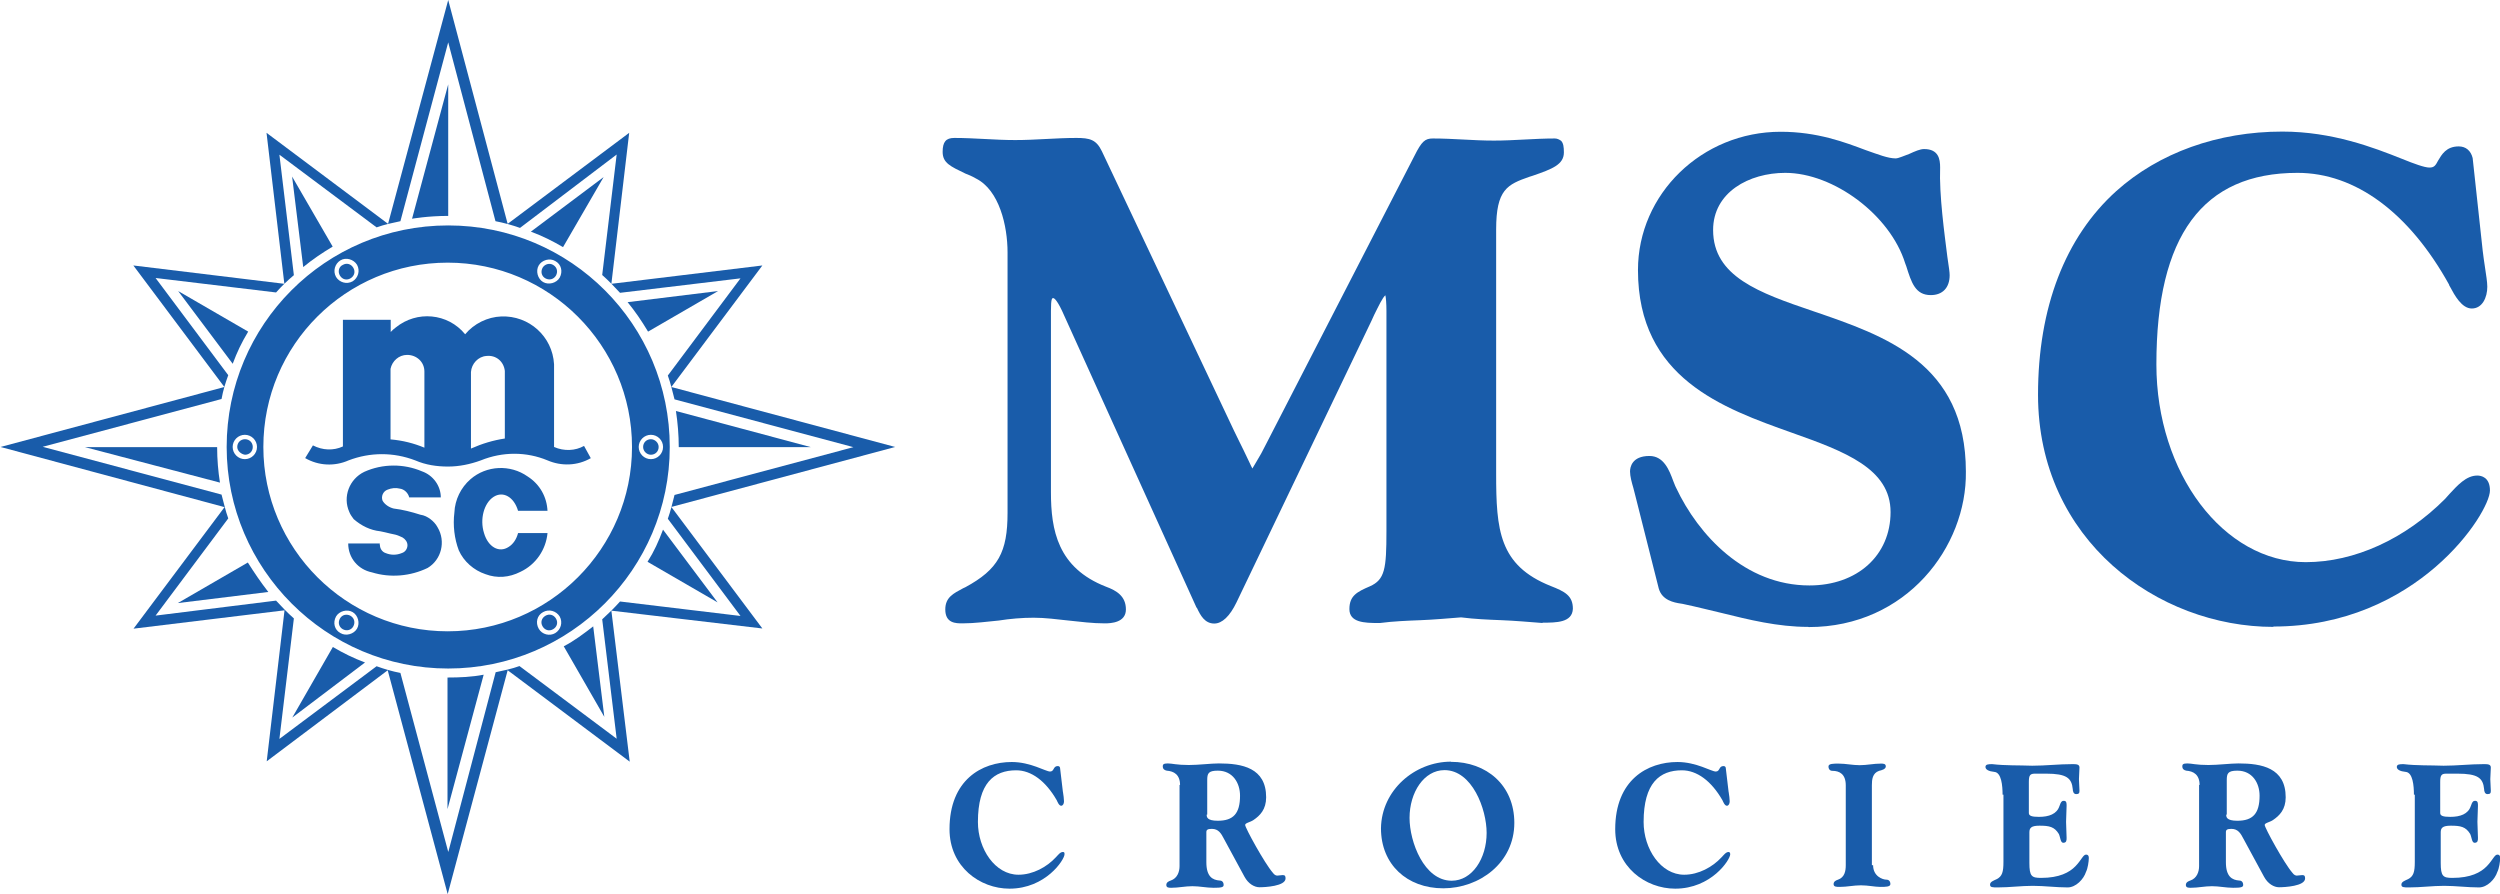
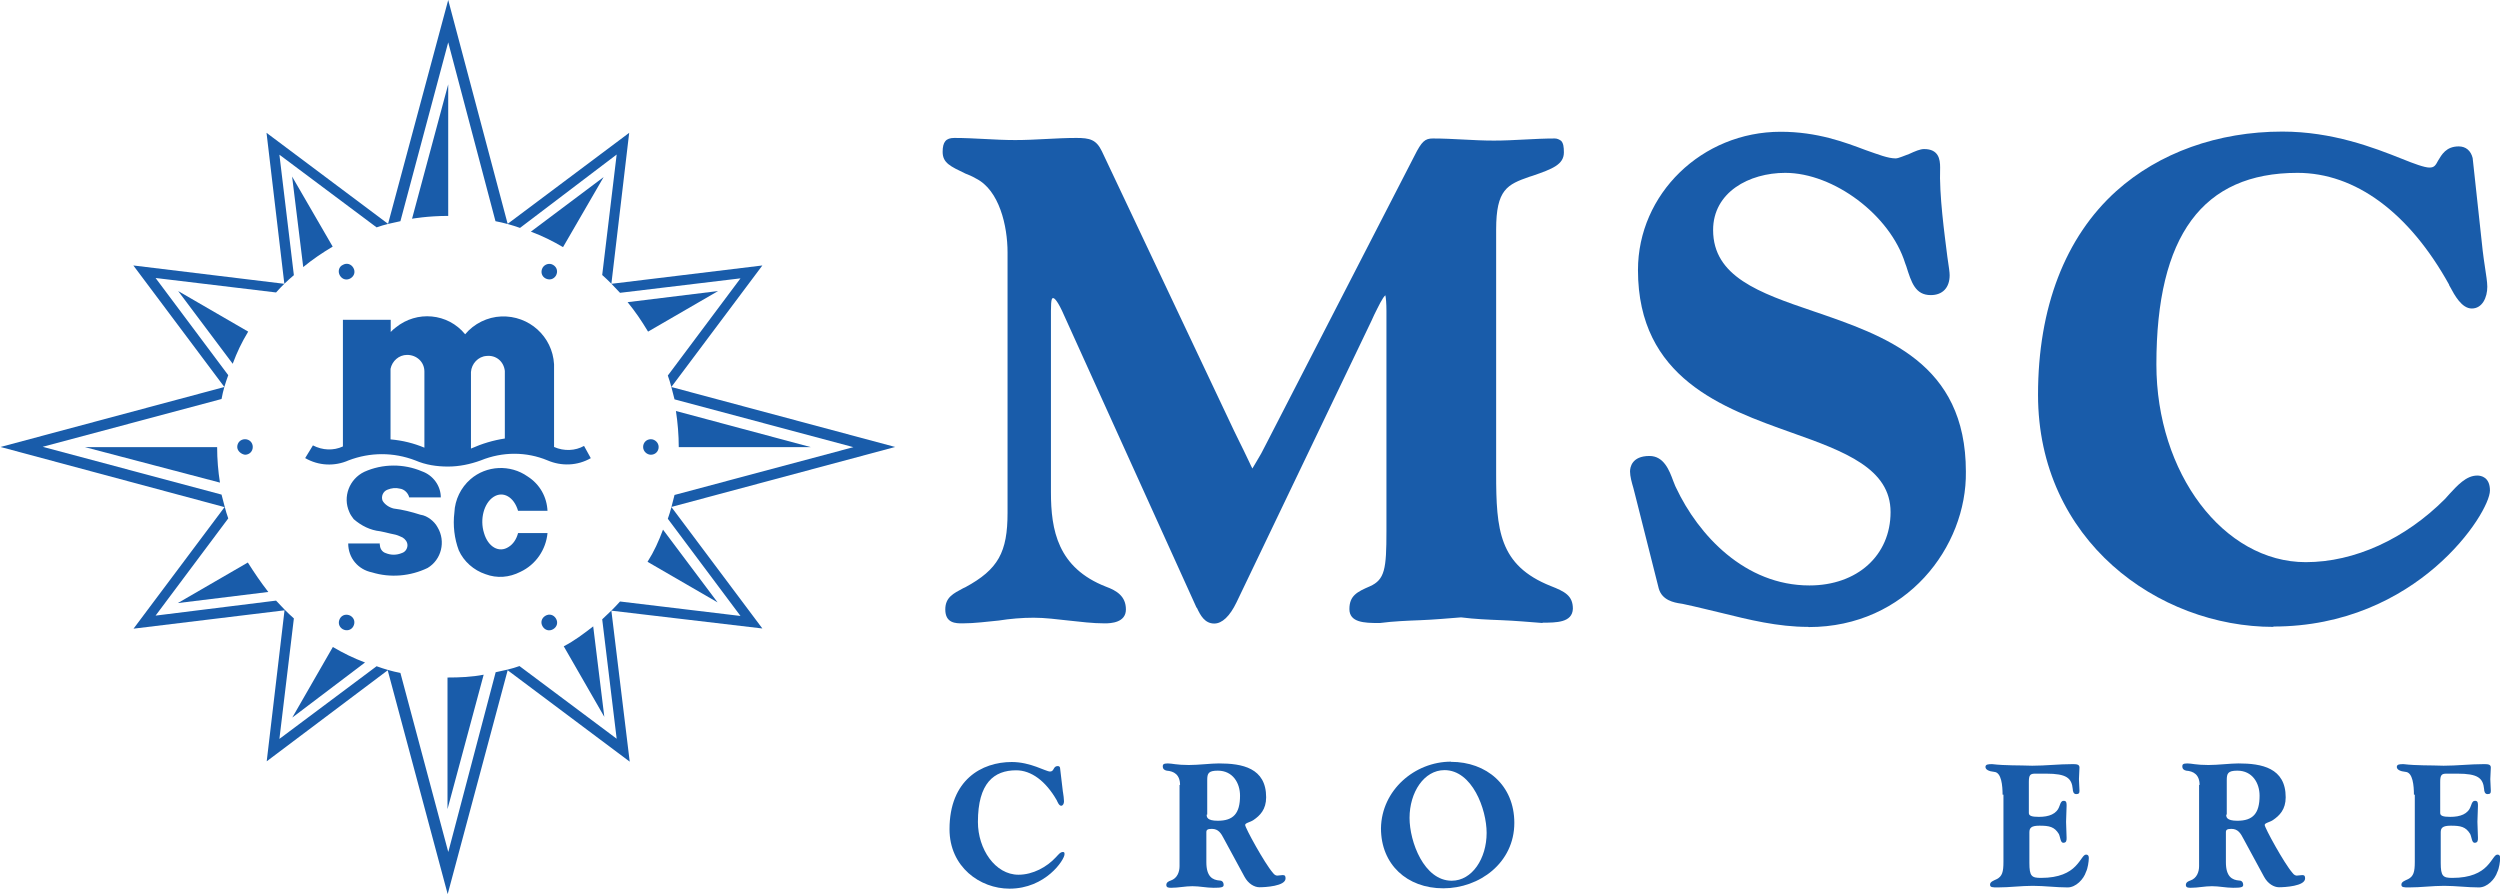
<svg xmlns="http://www.w3.org/2000/svg" id="Livello_1" data-name="Livello 1" viewBox="0 0 141.73 50.68">
  <defs>
    <style>
      .cls-1, .cls-2 {
        fill: #195caa;
        stroke-width: 0px;
      }

      .cls-2 {
        fill-rule: evenodd;
      }
    </style>
  </defs>
  <path class="cls-1" d="M87.46,35.32h0c-.79-.06-1.57-.13-2.33-.16s-1.51-.06-2.3-.16c-.76.06-1.54.13-2.3.16s-1.54.06-2.3.16h-.09c-.79,0-1.64-.03-1.64-.79s.44-.98,1.16-1.29c.85-.38.94-.98.94-3.12v-12.5c0-.41-.03-.76-.06-.88-.16.13-.38.6-.63,1.1l-.16.35-7.65,15.96c-.38.79-.82,1.2-1.26,1.2-.54,0-.79-.47-.98-.88l-.03-.03-7.49-16.53c-.38-.88-.57-1.01-.63-1.01s-.13,0-.13.72v10.29c0,2.14.38,4.28,3.12,5.35.6.22,1.13.54,1.13,1.29s-.85.79-1.2.79c-.69,0-1.39-.09-2.05-.16s-1.32-.16-1.98-.16-1.35.06-1.98.16c-.66.06-1.35.16-2.05.16-.38,0-.98,0-.98-.79,0-.69.47-.91,1.01-1.2l.13-.06c1.86-1.01,2.39-1.98,2.39-4.22v-14.76c0-1.51-.47-3.53-1.79-4.19-.22-.13-.44-.22-.6-.28-.85-.41-1.29-.6-1.29-1.23,0-.57.19-.79.66-.79.57,0,1.16.03,1.73.06.57.03,1.13.06,1.73.06.57,0,1.16-.03,1.73-.06.57-.03,1.16-.06,1.73-.06.76,0,1.13.09,1.45.76l7.49,15.84c.22.44.38.79.54,1.1.25.5.41.88.5,1.04.09-.13.31-.54.5-.85.09-.19.19-.35.28-.54l8.41-16.34c.41-.82.6-.98,1.04-.98.57,0,1.16.03,1.73.06.57.03,1.13.06,1.73.06.57,0,1.16-.03,1.73-.06.57-.03,1.16-.06,1.73-.06.13,0,.25.06.35.13.13.13.16.35.16.66,0,.69-.66.94-1.76,1.32l-.19.06c-1.26.44-1.89.72-1.89,2.99v13.85c0,3.18.16,5.19,3.09,6.36.79.31,1.26.54,1.26,1.29-.03.79-.94.79-1.73.79h0Z" />
  <path class="cls-1" d="M102.51,35.54c-1.73,0-3.37-.41-4.91-.79-.69-.16-1.42-.35-2.14-.5-.03,0-.09-.03-.16-.03-.41-.06-1.07-.19-1.26-.85l-1.35-5.35c-.03-.13-.06-.22-.09-.35-.09-.31-.19-.66-.19-.94,0-.22.09-.88,1.1-.88.82,0,1.13.82,1.35,1.42.06.13.09.25.16.38,1.26,2.68,3.9,5.54,7.56,5.54,2.71,0,4.6-1.7,4.6-4.16s-2.58-3.43-5.6-4.5c-3.9-1.39-8.72-3.09-8.72-9.22,0-4.31,3.62-7.84,8.09-7.84,2.08,0,3.65.6,4.82,1.04.72.25,1.26.47,1.7.47.16,0,.5-.16.76-.25.35-.16.63-.28.85-.28.82,0,.91.57.91,1.04-.06,1.57.25,3.78.41,5.07.09.6.13.88.13,1.04,0,.72-.41,1.13-1.07,1.13-.88,0-1.1-.72-1.39-1.64l-.06-.16c-.85-2.74-4.06-5.13-6.8-5.13-2.05,0-4.09,1.1-4.09,3.24,0,2.64,2.61,3.56,5.67,4.6,4.06,1.39,8.66,2.93,8.66,9.1.06,4.25-3.37,8.81-8.91,8.81h0Z" />
  <path class="cls-1" d="M128.89,35.54c-6.55,0-13.35-4.91-13.35-13.16,0-4.94,1.54-8.94,4.44-11.55,2.42-2.17,5.76-3.37,9.41-3.37,2.83,0,5.19.91,6.77,1.54.69.28,1.29.5,1.57.5s.35-.13.5-.41c.19-.31.44-.79,1.16-.79.41,0,.69.25.79.66l.57,5.26c.03.31.09.63.13.94.06.41.13.82.13,1.1,0,.6-.28,1.23-.88,1.23-.57,0-.98-.76-1.23-1.23-.03-.06-.06-.09-.06-.13-2.27-4.09-5.32-6.33-8.59-6.33-5.38,0-8,3.56-8,10.86,0,6.17,3.81,11.21,8.47,11.21,2.77,0,5.64-1.32,7.9-3.59.09-.09.16-.19.25-.28.44-.47.94-1.04,1.57-1.04.22,0,.72.09.72.85,0,1.26-4.12,7.71-12.28,7.71h0Z" />
  <g>
    <path class="cls-1" d="M60.26,44.89c.03.19.06.41.06.54s-.06.25-.16.25c-.13,0-.22-.25-.25-.31-.63-1.1-1.45-1.7-2.3-1.7-1.26,0-2.17.72-2.17,2.93,0,1.54.98,2.99,2.3,2.99.82,0,1.61-.44,2.11-.98.13-.13.25-.31.41-.31.09,0,.09.06.09.13,0,.31-1.07,1.95-3.12,1.95-1.67,0-3.4-1.23-3.4-3.37,0-2.8,1.83-3.81,3.53-3.81,1.07,0,1.92.54,2.17.54s.16-.31.44-.31c.09,0,.13.06.13.13l.16,1.35Z" />
    <path class="cls-1" d="M66.9,44.51c0-.6-.35-.79-.76-.82-.13-.03-.22-.09-.22-.25,0-.09.03-.16.28-.16s.5.09,1.2.09c.54,0,1.26-.09,1.7-.09,1.32,0,2.68.25,2.68,1.92,0,.69-.35,1.04-.72,1.29-.19.13-.47.16-.47.28,0,.16,1.1,2.17,1.57,2.71.09.13.19.16.25.16.09,0,.22-.03.31-.03.13,0,.16.06.16.19,0,.44-1.16.5-1.48.5-.28,0-.63-.19-.85-.6l-1.16-2.14c-.16-.31-.31-.57-.69-.57-.25,0-.31.06-.31.19v1.7c0,.82.35,1.01.76,1.04.13,0,.22.09.22.25,0,.13-.13.16-.57.16-.41,0-.79-.09-1.2-.09s-.79.09-1.2.09c-.13,0-.28,0-.28-.16s.16-.22.25-.25c.38-.13.5-.5.5-.82v-4.6h.03ZM68.41,46.18c0,.13,0,.35.63.35.88,0,1.26-.41,1.26-1.42,0-.72-.41-1.42-1.26-1.42-.54,0-.6.16-.6.54v1.95h-.03Z" />
    <path class="cls-1" d="M82.26,43.19c2.01,0,3.59,1.32,3.59,3.46,0,2.27-1.98,3.71-4.03,3.71s-3.53-1.35-3.53-3.4c.03-2.17,1.92-3.78,3.97-3.78ZM82.3,49.93c1.16,0,1.98-1.26,1.98-2.71,0-1.35-.82-3.56-2.39-3.56-1.16,0-1.98,1.26-1.98,2.71,0,1.35.82,3.56,2.39,3.56Z" />
-     <path class="cls-1" d="M98,44.89c.03.19.06.41.06.54s-.06.25-.16.25c-.13,0-.22-.25-.25-.31-.63-1.1-1.45-1.7-2.3-1.7-1.26,0-2.17.72-2.17,2.93,0,1.54.98,2.99,2.3,2.99.82,0,1.61-.44,2.11-.98.13-.13.25-.31.41-.31.06,0,.09.06.09.13,0,.31-1.07,1.95-3.12,1.95-1.67,0-3.4-1.23-3.4-3.37,0-2.8,1.83-3.81,3.53-3.81,1.07,0,1.92.54,2.17.54s.16-.31.44-.31c.09,0,.13.06.13.13l.16,1.35Z" />
-     <path class="cls-1" d="M106.19,49.05c0,.63.54.82.76.82.13,0,.22.09.22.25s-.28.16-.57.16c-.31,0-.69-.09-1.1-.09s-.79.09-1.2.09c-.19,0-.35,0-.35-.16s.16-.22.25-.25c.38-.13.44-.5.44-.82v-4.53c0-.63-.35-.82-.76-.82-.13,0-.22-.09-.22-.25s.28-.16.57-.16c.41,0,.79.09,1.2.09s.79-.09,1.2-.09c.13,0,.28,0,.28.16s-.25.22-.38.25c-.38.13-.41.5-.41.82v4.53h.06Z" />
    <path class="cls-1" d="M113.53,45.05c0-.5-.06-1.26-.47-1.29-.31-.03-.5-.13-.5-.28s.16-.16.38-.16c.76.09,1.51.06,2.27.09.76,0,1.51-.09,2.27-.09.22,0,.41,0,.41.19,0,.22-.03.44-.03.66s.03.44.03.66c0,.13-.03.19-.19.19s-.19-.19-.19-.28c-.06-.63-.35-.88-1.51-.88h-.63c-.28,0-.35.09-.35.47v1.76c0,.16.16.22.57.22.57,0,1.01-.16,1.16-.6.09-.28.16-.31.25-.31.16,0,.16.13.16.28,0,.31-.03.6-.03.91s.03.6.03.91c0,.13,0,.28-.19.28-.16,0-.16-.31-.25-.5-.25-.41-.54-.47-1.1-.47-.47,0-.57.13-.57.38v1.73c0,.76.13.85.66.85,1.04,0,1.61-.31,1.95-.66s.44-.66.6-.66c.13,0,.16.09.16.19,0,.19-.06.6-.16.79-.13.41-.57.88-1.04.88-.66,0-1.32-.09-1.98-.09s-1.32.09-1.98.09c-.31,0-.44,0-.44-.16s.19-.22.38-.31c.31-.16.38-.41.38-.98v-3.81h-.03Z" />
    <path class="cls-1" d="M124.7,44.51c0-.6-.35-.79-.76-.82-.13-.03-.22-.09-.22-.25,0-.09.03-.16.28-.16s.5.09,1.2.09c.54,0,1.26-.09,1.7-.09,1.32,0,2.68.25,2.68,1.92,0,.69-.35,1.04-.72,1.29-.19.13-.47.16-.47.28,0,.16,1.1,2.17,1.57,2.71.09.13.19.16.25.16.09,0,.22-.03.31-.03.13,0,.16.06.16.19,0,.44-1.16.5-1.48.5-.28,0-.63-.19-.85-.6l-1.16-2.14c-.16-.31-.31-.57-.69-.57-.25,0-.31.06-.31.19v1.7c0,.82.35,1.01.76,1.04.13,0,.22.09.22.25,0,.13-.13.16-.57.16-.41,0-.79-.09-1.2-.09s-.79.09-1.2.09c-.13,0-.28,0-.28-.16s.16-.22.25-.25c.38-.13.5-.5.5-.82v-4.6h.03ZM126.21,46.18c0,.13,0,.35.63.35.88,0,1.26-.41,1.26-1.42,0-.72-.41-1.42-1.26-1.42-.54,0-.6.16-.6.54v1.95h-.03Z" />
    <path class="cls-1" d="M136.85,45.05c0-.5-.06-1.26-.47-1.29-.31-.03-.5-.13-.5-.28s.16-.16.38-.16c.76.09,1.51.06,2.27.09.76,0,1.51-.09,2.27-.09.22,0,.41,0,.41.19,0,.22-.03.44-.03.66s.03.44.03.66c0,.13-.03.19-.19.19s-.19-.19-.19-.28c-.06-.63-.35-.88-1.51-.88h-.63c-.28,0-.35.09-.35.47v1.76c0,.16.16.22.57.22.57,0,1.01-.16,1.16-.6.09-.28.16-.31.25-.31.16,0,.16.13.16.28,0,.31-.03.6-.03.91s.03.6.03.91c0,.13,0,.28-.19.28-.16,0-.16-.31-.25-.5-.25-.41-.54-.47-1.1-.47-.47,0-.57.13-.57.38v1.73c0,.76.13.85.66.85,1.04,0,1.61-.31,1.95-.66s.44-.66.6-.66c.13,0,.16.09.16.19,0,.19-.06.6-.16.79-.13.41-.57.88-1.04.88-.66,0-1.32-.09-1.98-.09s-1.32.09-1.98.09c-.31,0-.44,0-.44-.16s.19-.22.38-.31c.31-.16.38-.41.38-.98v-3.81h-.03Z" />
  </g>
  <g>
    <path class="cls-1" d="M23.36,12.4l2.05-7.62v7.46c-1.16,0-2.05.16-2.05.16h0Z" />
    <path class="cls-1" d="M13.19,20.62l-3.09-4.12,3.97,2.3c-.38.63-.63,1.16-.88,1.83h0Z" />
    <path class="cls-1" d="M12.47,27.36l-7.65-2.01h7.49c0,.69.06,1.39.16,2.01h0Z" />
    <path class="cls-1" d="M17.19,15.14l-.63-5.13,2.3,3.97c-.63.38-1.13.72-1.67,1.16h0Z" />
    <path class="cls-1" d="M20.69,37.56l-4.12,3.12,2.3-4c.6.35,1.16.63,1.83.88h0Z" />
    <path class="cls-1" d="M27.42,38.25l-2.05,7.62v-7.46c.69,0,1.39-.03,2.05-.16h0Z" />
    <path class="cls-1" d="M15.21,33.56l-5.13.63,3.97-2.3c.38.6.72,1.1,1.16,1.67h0Z" />
    <path class="cls-1" d="M37.59,30.03l3.09,4.12-3.97-2.3c.38-.6.63-1.16.88-1.83h0Z" />
    <path class="cls-1" d="M38.32,23.3l7.65,2.05h-7.49c0-.69-.06-1.39-.16-2.05h0Z" />
    <path class="cls-1" d="M33.63,35.51l.63,5.13-2.3-4c.6-.31,1.1-.69,1.67-1.13h0Z" />
    <path class="cls-1" d="M30.1,13.13l4.12-3.09-2.3,3.97c-.6-.35-1.16-.63-1.83-.88h0Z" />
    <path class="cls-1" d="M35.58,17.13l5.13-.63-3.97,2.3c-.38-.63-.72-1.13-1.16-1.67h0Z" />
    <path class="cls-2" d="M25.41,48.29l-2.71-10.14c-.47-.09-.91-.22-1.35-.38l-5.51,4.12.82-6.83c-.35-.31-.69-.66-1.01-1.01l-6.83.85,4.12-5.51c-.16-.44-.25-.88-.38-1.35l-10.14-2.71,10.14-2.71c.09-.5.22-.91.38-1.35l-4.12-5.51,6.83.82c.31-.35.63-.66,1.01-.98l-.82-6.83,5.51,4.12c.44-.16.88-.25,1.35-.35l2.71-10.14,2.68,10.14c.47.09.94.22,1.39.38l5.48-4.16-.82,6.83c.35.31.66.63,1.01,1.01l6.83-.82-4.12,5.51c.16.44.25.85.38,1.35l10.14,2.71-10.14,2.71c-.13.5-.22.91-.38,1.35l4.12,5.51-6.83-.82c-.31.35-.66.69-1.01,1.01l.82,6.77-5.51-4.12c-.44.16-.88.25-1.35.35l-2.68,10.17h0ZM28.78,38l-3.4,12.69-3.4-12.69-6.86,5.16,1.01-8.56-8.56,1.04,5.16-6.89L.03,25.34l12.69-3.4-5.16-6.89,8.56,1.04-1.01-8.56,6.89,5.16L25.41,0l3.37,12.69,6.89-5.16-1.01,8.56,8.56-1.04-5.16,6.89,12.69,3.4-12.69,3.4,5.16,6.89-8.56-1.01,1.04,8.56-6.93-5.19h0Z" />
    <path class="cls-1" d="M37.34,25.34c0,.25-.19.44-.44.44-.22,0-.44-.19-.44-.44s.19-.44.44-.44c.22,0,.44.19.44.44h0Z" />
    <path class="cls-1" d="M31.36,15.02c.22.13.28.38.16.6-.13.22-.38.28-.6.16s-.28-.38-.16-.6c.13-.22.41-.28.6-.16h0Z" />
    <path class="cls-1" d="M19.43,15.02c.22-.13.47-.06.6.16s.06.47-.16.6-.47.06-.6-.16c-.13-.22-.06-.5.16-.6h0Z" />
    <path class="cls-1" d="M13.45,25.34c0-.25.19-.44.44-.44s.44.19.44.44-.19.44-.44.44c-.22-.03-.44-.22-.44-.44h0Z" />
    <path class="cls-1" d="M19.43,35.67c-.22-.13-.28-.38-.16-.6s.38-.28.6-.16c.22.13.28.38.16.6s-.38.28-.6.16h0Z" />
-     <path class="cls-2" d="M14.93,25.34c0-5.79,4.69-10.45,10.45-10.45s10.45,4.69,10.45,10.45-4.69,10.45-10.45,10.45c-5.76,0-10.45-4.69-10.45-10.45h0ZM12.85,25.34c0-6.93,5.6-12.56,12.56-12.56s12.56,5.64,12.56,12.56-5.64,12.56-12.56,12.56-12.56-5.64-12.56-12.56h0ZM37.59,25.34c0-.38-.31-.69-.69-.69s-.69.31-.69.69.31.69.69.69.69-.31.69-.69h0ZM31.48,14.8c-.31-.19-.76-.06-.94.25s-.06.76.25.94.76.06.94-.25c.19-.35.09-.76-.25-.94h0ZM19.3,14.76c-.31.19-.44.6-.25.94.19.31.6.44.94.25.31-.19.44-.6.25-.94-.19-.31-.63-.44-.94-.25h0ZM13.19,25.34c0,.38.31.69.69.69s.69-.31.69-.69-.31-.69-.69-.69c-.38,0-.69.31-.69.69h0ZM19.3,35.89c.31.19.76.06.94-.25s.06-.76-.25-.94-.76-.06-.94.25c-.19.35-.09.76.25.94h0ZM31.48,35.89c.31-.19.44-.6.25-.94-.19-.31-.6-.44-.94-.25-.35.19-.44.6-.25.94s.63.44.94.25h0Z" />
    <path class="cls-1" d="M31.36,35.67c-.22.13-.47.06-.6-.16s-.06-.47.16-.6c.22-.13.47-.06.6.16s.06.47-.16.6h0Z" />
    <path class="cls-2" d="M21.54,30.91c0,.19.13.38.31.44.31.13.63.13.94,0,.19-.06.31-.25.31-.44s-.13-.35-.28-.44c-.13-.06-.28-.13-.41-.16-.19-.03-.38-.09-.57-.13-.09-.03-.19-.03-.28-.06-.57-.06-1.07-.31-1.51-.69-.09-.13-.19-.25-.25-.41-.38-.85,0-1.86.85-2.27,1.04-.47,2.24-.47,3.27-.03.63.22,1.07.82,1.07,1.48h-1.79c-.06-.25-.28-.47-.54-.5-.22-.06-.47-.03-.69.06-.25.09-.38.38-.28.63.13.22.38.38.63.44.5.06,1.01.19,1.51.35.22.03.41.13.57.25s.31.28.41.47c.47.79.22,1.83-.57,2.3-.98.47-2.11.57-3.15.25-.79-.16-1.35-.82-1.35-1.64h1.79v.09ZM31.04,28.99c-.03-.82-.44-1.54-1.13-1.98-.98-.69-2.33-.63-3.24.16-.54.47-.88,1.16-.91,1.89-.09.72,0,1.48.25,2.14.28.63.85,1.13,1.51,1.35.66.25,1.35.19,1.98-.13.88-.41,1.45-1.26,1.54-2.2h-1.67c-.09.35-.28.63-.54.79-.54.35-1.16,0-1.39-.79-.25-.79,0-1.7.54-2.05s1.16,0,1.39.79h1.67v.03ZM28.62,24.87v-3.84c-.06-.54-.5-.91-1.04-.85-.47.03-.85.44-.88.91v4.34c.63-.28,1.26-.47,1.92-.57h0ZM24.06,25.37v-4.31c0-.54-.44-.94-.98-.94-.47,0-.85.35-.94.79v4c.69.06,1.32.22,1.92.47h0ZM33.5,25.97c-.76.44-1.67.47-2.46.13-1.2-.5-2.55-.5-3.78,0-.6.22-1.23.35-1.86.35s-1.26-.09-1.86-.35c-1.23-.47-2.55-.47-3.78,0-.79.35-1.7.31-2.46-.13l.44-.72c.54.28,1.16.31,1.7.06v-7.18h2.71v.69c.09-.09.19-.19.28-.25,1.2-.98,2.96-.82,3.94.38.5-.6,1.26-.98,2.05-1.01,1.57-.06,2.9,1.13,2.99,2.71v4.69c.57.25,1.2.22,1.7-.06l.38.69h0Z" />
  </g>
</svg>